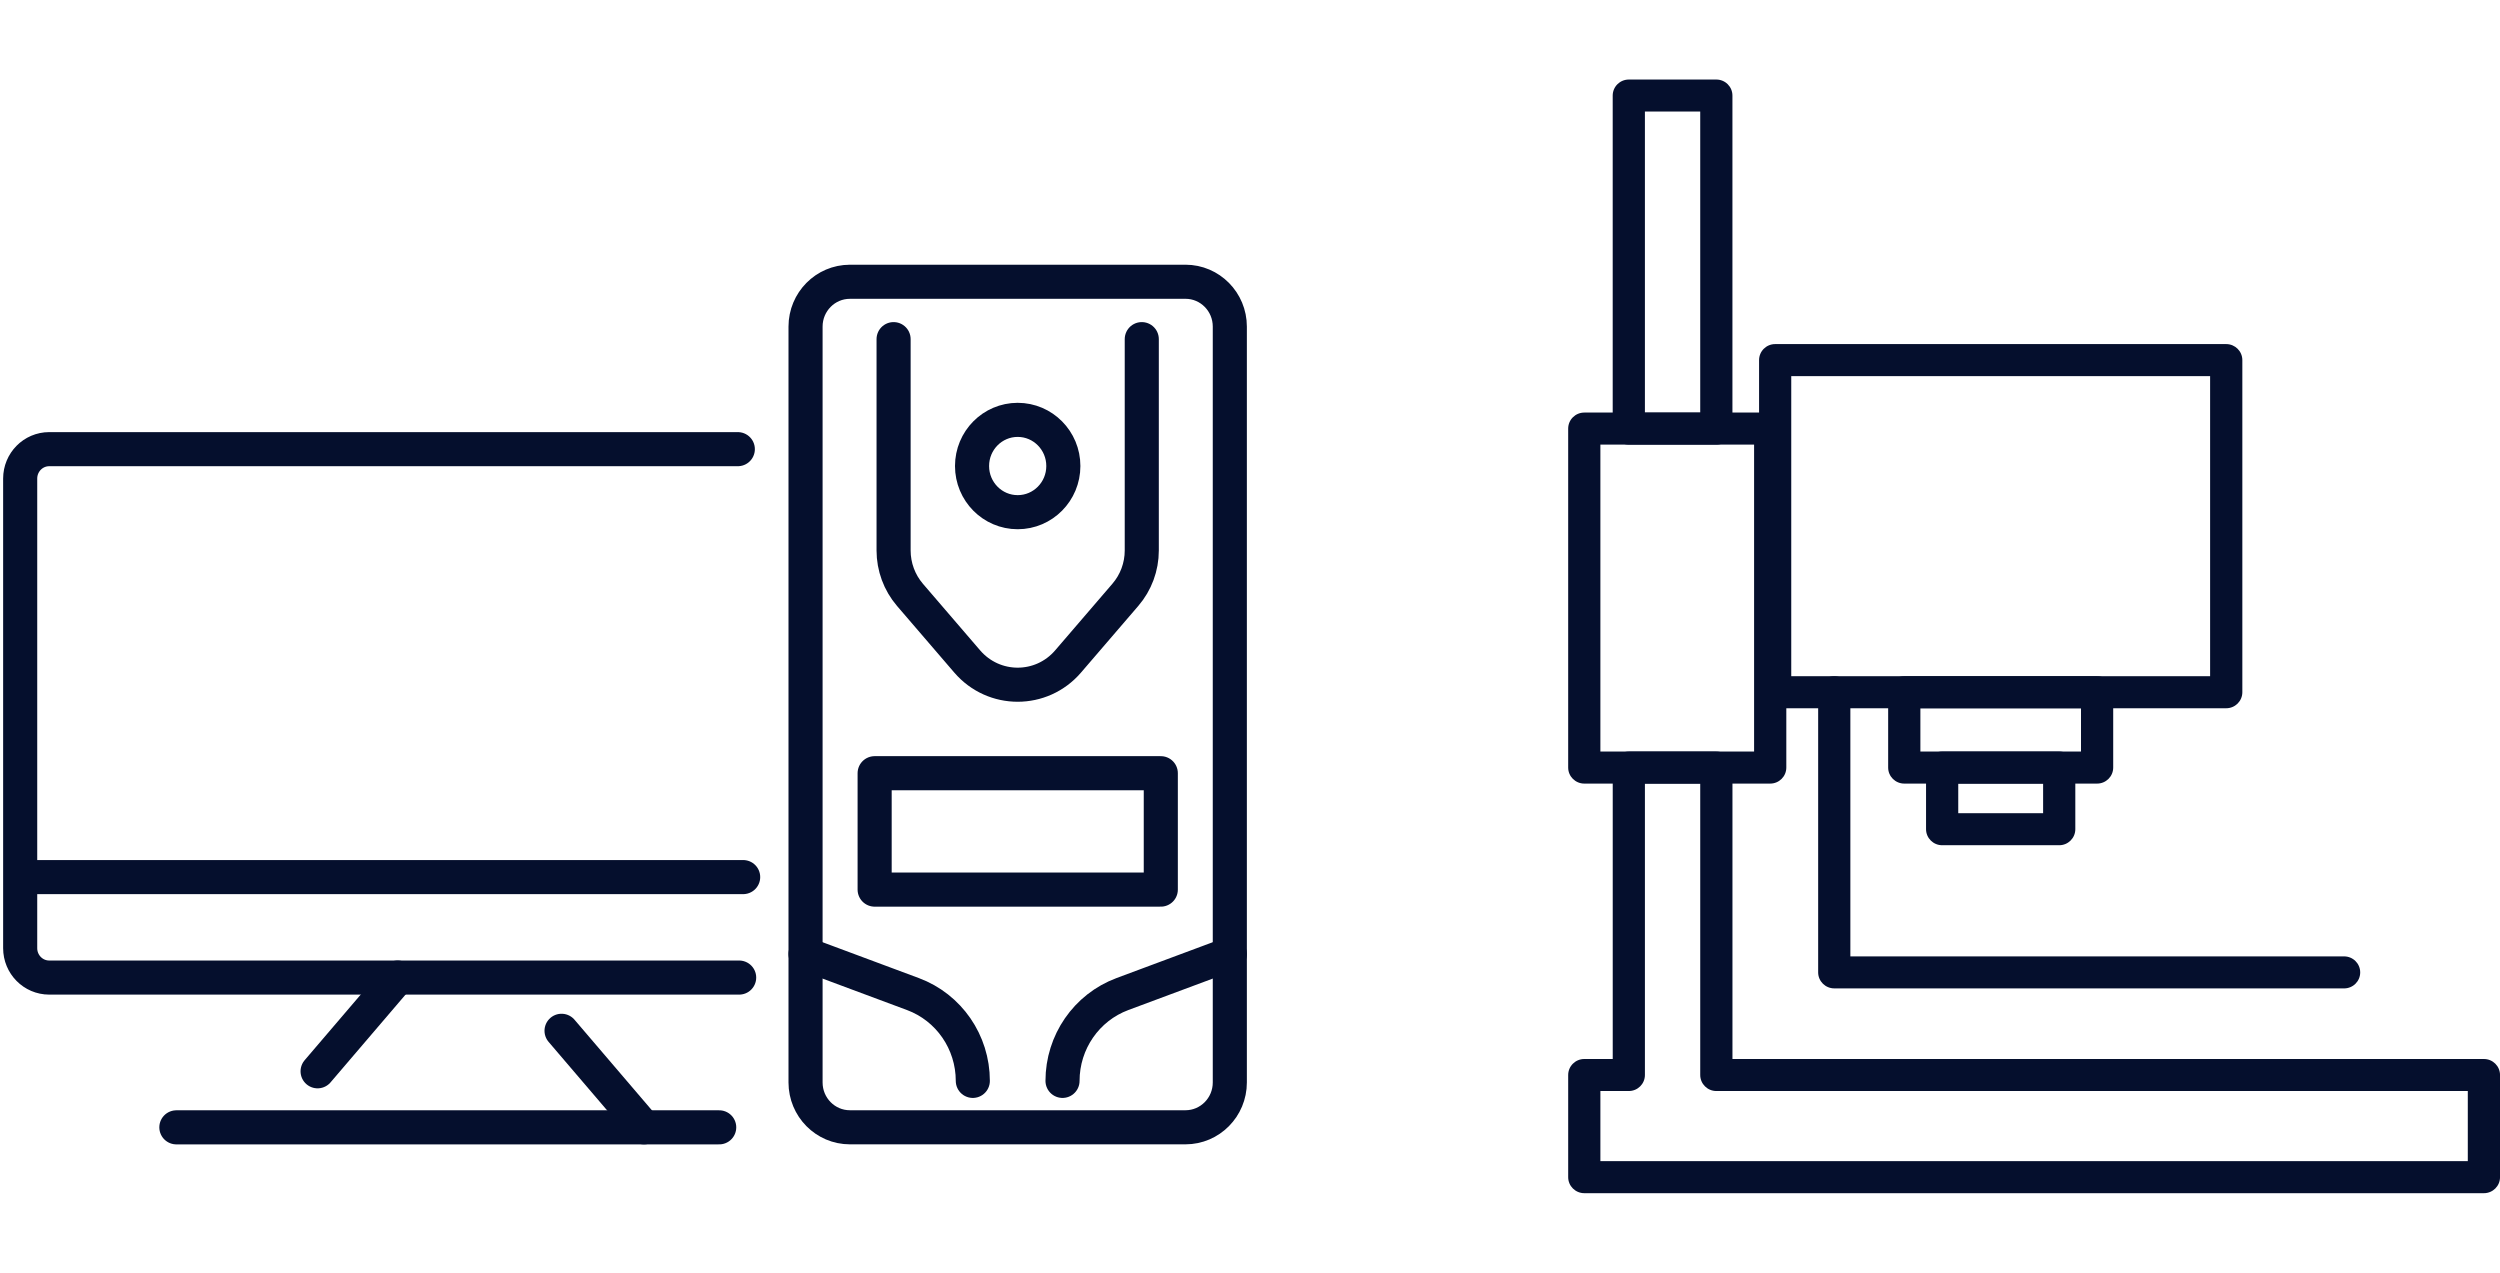
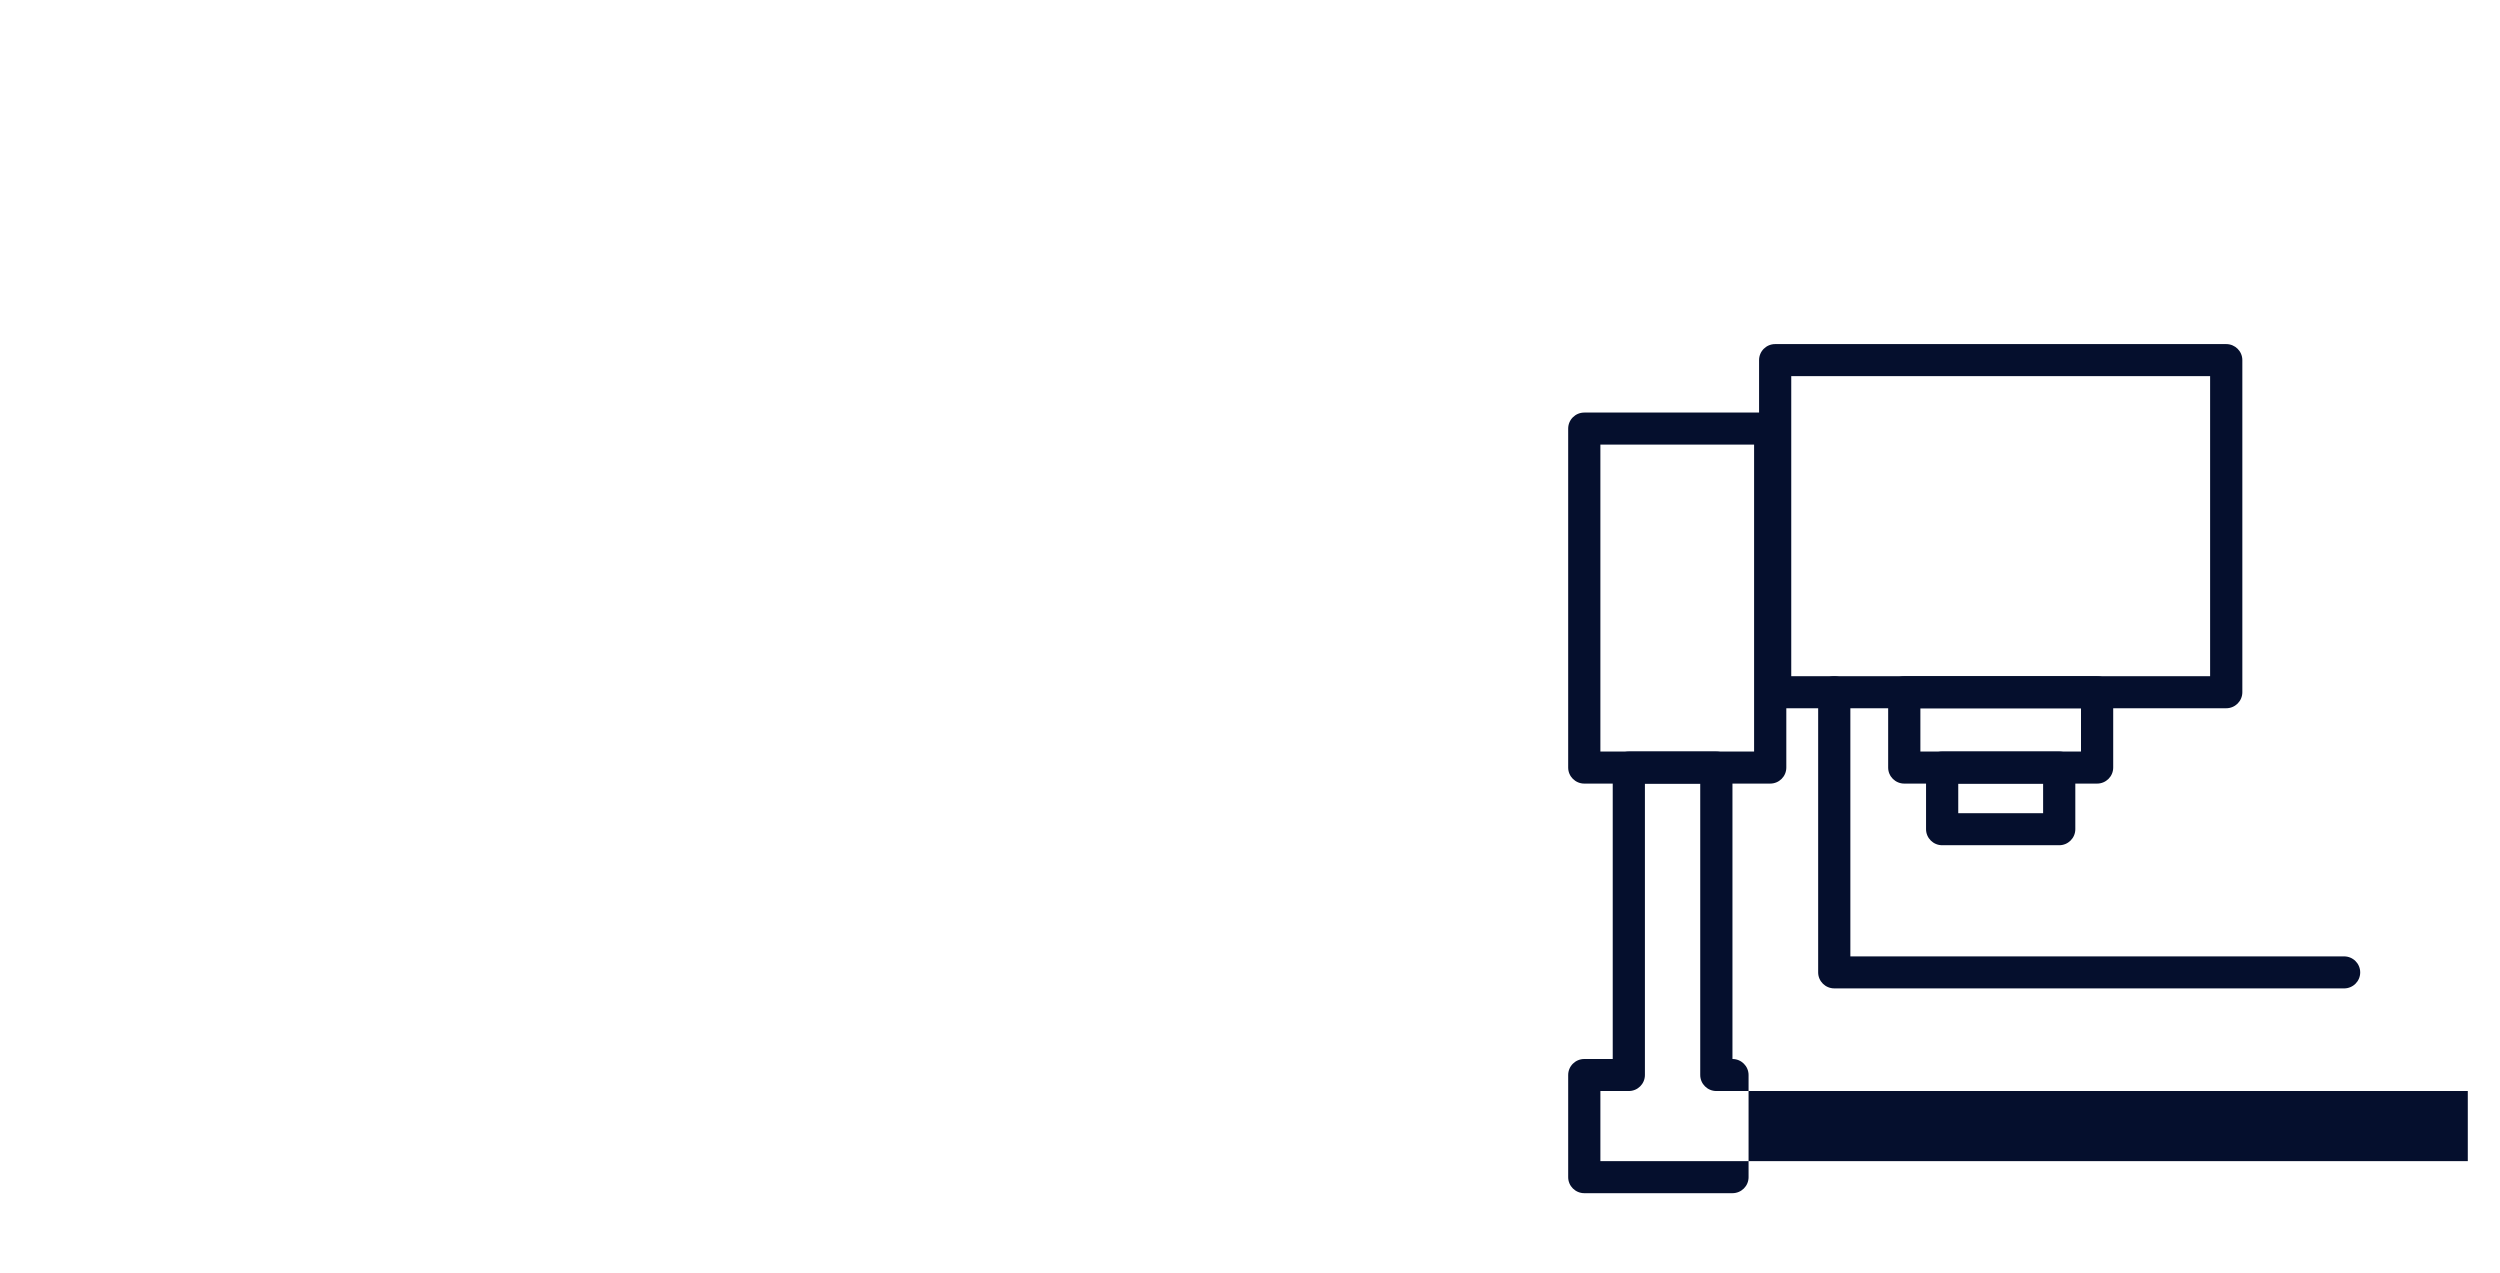
<svg xmlns="http://www.w3.org/2000/svg" id="_レイヤー_1" data-name="レイヤー 1" viewBox="0 0 110 56">
  <defs>
    <clipPath id="clippath">
      <rect x="69" y="3.5" width="41" height="49" fill="none" stroke-width="0" />
    </clipPath>
    <clipPath id="clippath-1">
-       <rect y="11.5" width="55" height="39" fill="none" stroke-width="0" />
-     </clipPath>
+       </clipPath>
  </defs>
  <g clip-path="url(#clippath)">
    <g>
      <path d="M77.889,34.478h-8.18c-.391,0-.709-.315-.709-.705v-14.915c0-.389.317-.705.709-.705h8.18c.391,0,.709.316.709.705v14.915c0,.389-.317.705-.709.705ZM70.417,33.069h6.763v-13.506h-6.763v13.506Z" fill="#050f2d" stroke-width="0" />
      <path d="M97.954,31.163h-19.847c-.391,0-.708-.316-.708-.705v-14.613c0-.389.317-.705.708-.705h19.847c.391,0,.709.316.709.705v14.613c0,.389-.317.705-.709.705ZM78.815,29.754h18.43v-13.204h-18.43v13.204Z" fill="#050f2d" stroke-width="0" />
      <path d="M92.272,34.478h-8.484c-.391,0-.709-.315-.709-.705v-3.314c0-.389.317-.705.709-.705h8.484c.391,0,.709.316.709.705v3.314c0,.389-.317.705-.709.705ZM84.497,33.069h7.067v-1.905h-7.067v1.905Z" fill="#050f2d" stroke-width="0" />
      <path d="M90.606,37.19h-5.151c-.391,0-.709-.316-.709-.705v-2.712c0-.389.317-.705.709-.705h5.151c.391,0,.708.316.708.705v2.712c0,.389-.317.705-.708.705ZM86.163,35.78h3.734v-1.303h-3.734v1.303Z" fill="#050f2d" stroke-width="0" />
-       <path d="M75.519,19.563h-3.851c-.391,0-.709-.316-.709-.705V4.205c0-.389.317-.705.709-.705h3.851c.391,0,.708.315.708.705v14.654c0,.389-.317.705-.708.705ZM72.376,18.154h2.434V4.909h-2.434v13.245Z" fill="#050f2d" stroke-width="0" />
-       <path d="M109.291,52.5h-39.582c-.391,0-.709-.315-.709-.704v-4.495c0-.389.317-.705.709-.705h1.251v-12.822c0-.389.317-.705.709-.705h3.851c.391,0,.708.316.708.705v12.822h33.064c.392,0,.709.316.709.705v4.495c0,.389-.317.704-.709.704ZM70.417,51.091h38.166v-3.086h-33.064c-.391,0-.709-.316-.709-.705v-12.822h-2.434v12.822c0,.389-.317.705-.708.705h-1.251v3.086Z" fill="#050f2d" stroke-width="0" />
+       <path d="M109.291,52.5h-39.582c-.391,0-.709-.315-.709-.704v-4.495c0-.389.317-.705.709-.705h1.251v-12.822c0-.389.317-.705.709-.705h3.851c.391,0,.708.316.708.705v12.822c.392,0,.709.316.709.705v4.495c0,.389-.317.704-.709.704ZM70.417,51.091h38.166v-3.086h-33.064c-.391,0-.709-.316-.709-.705v-12.822h-2.434v12.822c0,.389-.317.705-.708.705h-1.251v3.086Z" fill="#050f2d" stroke-width="0" />
      <path d="M103.14,43.489h-22.432c-.391,0-.709-.315-.709-.704v-12.325c0-.389.317-.705.709-.705s.708.316.708.705v11.621h21.724c.392,0,.709.315.709.705s-.317.704-.709.704Z" fill="#050f2d" stroke-width="0" />
    </g>
  </g>
  <g clip-path="url(#clippath-1)">
    <g>
      <path d="M37.395,12.397h14.766c1.078,0,1.951.884,1.951,1.973v33.258c0,1.09-.874,1.973-1.951,1.973h-14.766c-1.078,0-1.951-.884-1.951-1.973V14.371c0-1.09.874-1.973,1.951-1.973Z" fill="none" stroke="#050f2d" stroke-linecap="round" stroke-linejoin="round" stroke-width="1.5" />
      <path d="M42.804,47.559c0-1.706-1.051-3.231-2.634-3.82l-4.727-1.761" fill="none" stroke="#050f2d" stroke-linecap="round" stroke-linejoin="round" stroke-width="1.5" />
      <path d="M54.112,41.978l-4.727,1.761c-1.583.59-2.634,2.115-2.634,3.82" fill="none" stroke="#050f2d" stroke-linecap="round" stroke-linejoin="round" stroke-width="1.5" />
-       <path d="M39.318,14.922v9.299c0,.717.256,1.41.72,1.952l2.518,2.93c1.174,1.366,3.27,1.366,4.441,0l2.518-2.93c.467-.542.723-1.235.723-1.952v-9.299" fill="none" stroke="#050f2d" stroke-linecap="round" stroke-linejoin="round" stroke-width="1.5" />
-       <path d="M44.778,22.536c-1.109,0-2.008-.909-2.008-2.031s.899-2.031,2.008-2.031,2.009.909,2.009,2.031-.899,2.031-2.009,2.031Z" fill="none" stroke="#050f2d" stroke-linecap="round" stroke-linejoin="round" stroke-width="1.5" />
-       <path d="M50.106,34.021h-11.622v5.122h12.591v-5.122h-.968Z" fill="none" stroke="#050f2d" stroke-linecap="round" stroke-linejoin="round" stroke-width="1.5" />
      <path d="M32.464,19.763H2.166c-.706,0-1.278.579-1.278,1.293v20.664c0,.714.572,1.293,1.278,1.293h30.357" fill="none" stroke="#050f2d" stroke-linecap="round" stroke-linejoin="round" stroke-width="1.5" />
      <path d="M17.498,43.013l-3.524,4.124" fill="none" stroke="#050f2d" stroke-linecap="round" stroke-linejoin="round" stroke-width="1.5" />
      <path d="M28.337,49.602l-3.629-4.247" fill="none" stroke="#050f2d" stroke-linecap="round" stroke-linejoin="round" stroke-width="1.5" />
      <path d="M32.699,38.592H1.115" fill="none" stroke="#050f2d" stroke-linecap="round" stroke-linejoin="round" stroke-width="1.5" />
      <path d="M31.645,49.603H7.76" fill="none" stroke="#050f2d" stroke-linecap="round" stroke-linejoin="round" stroke-width="1.5" />
    </g>
  </g>
</svg>